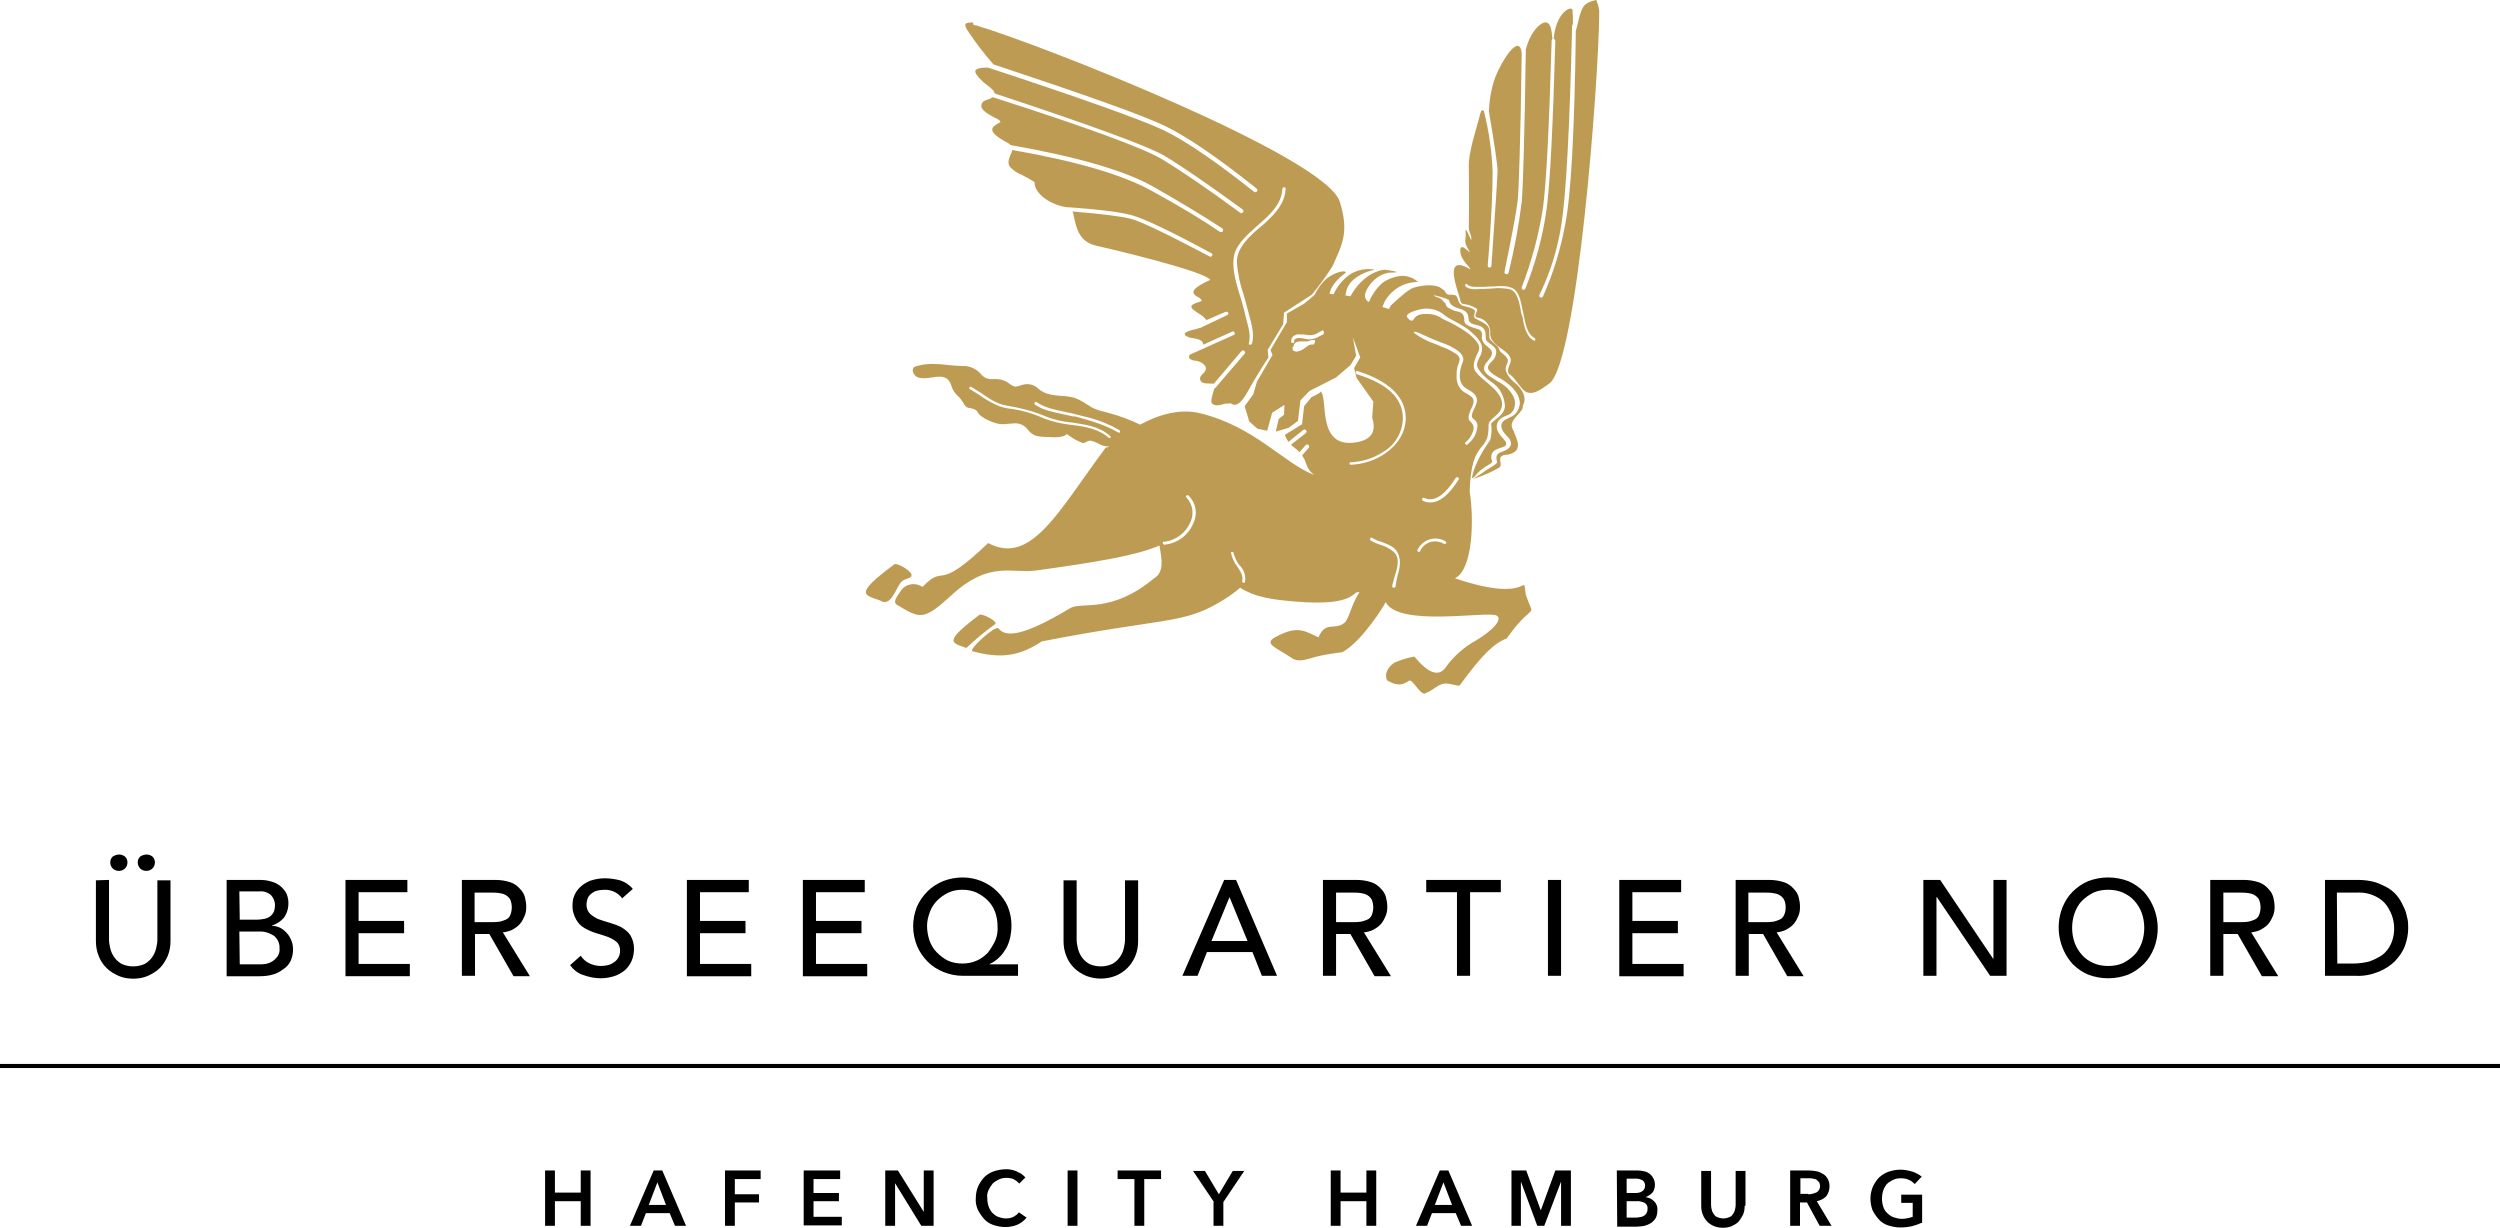
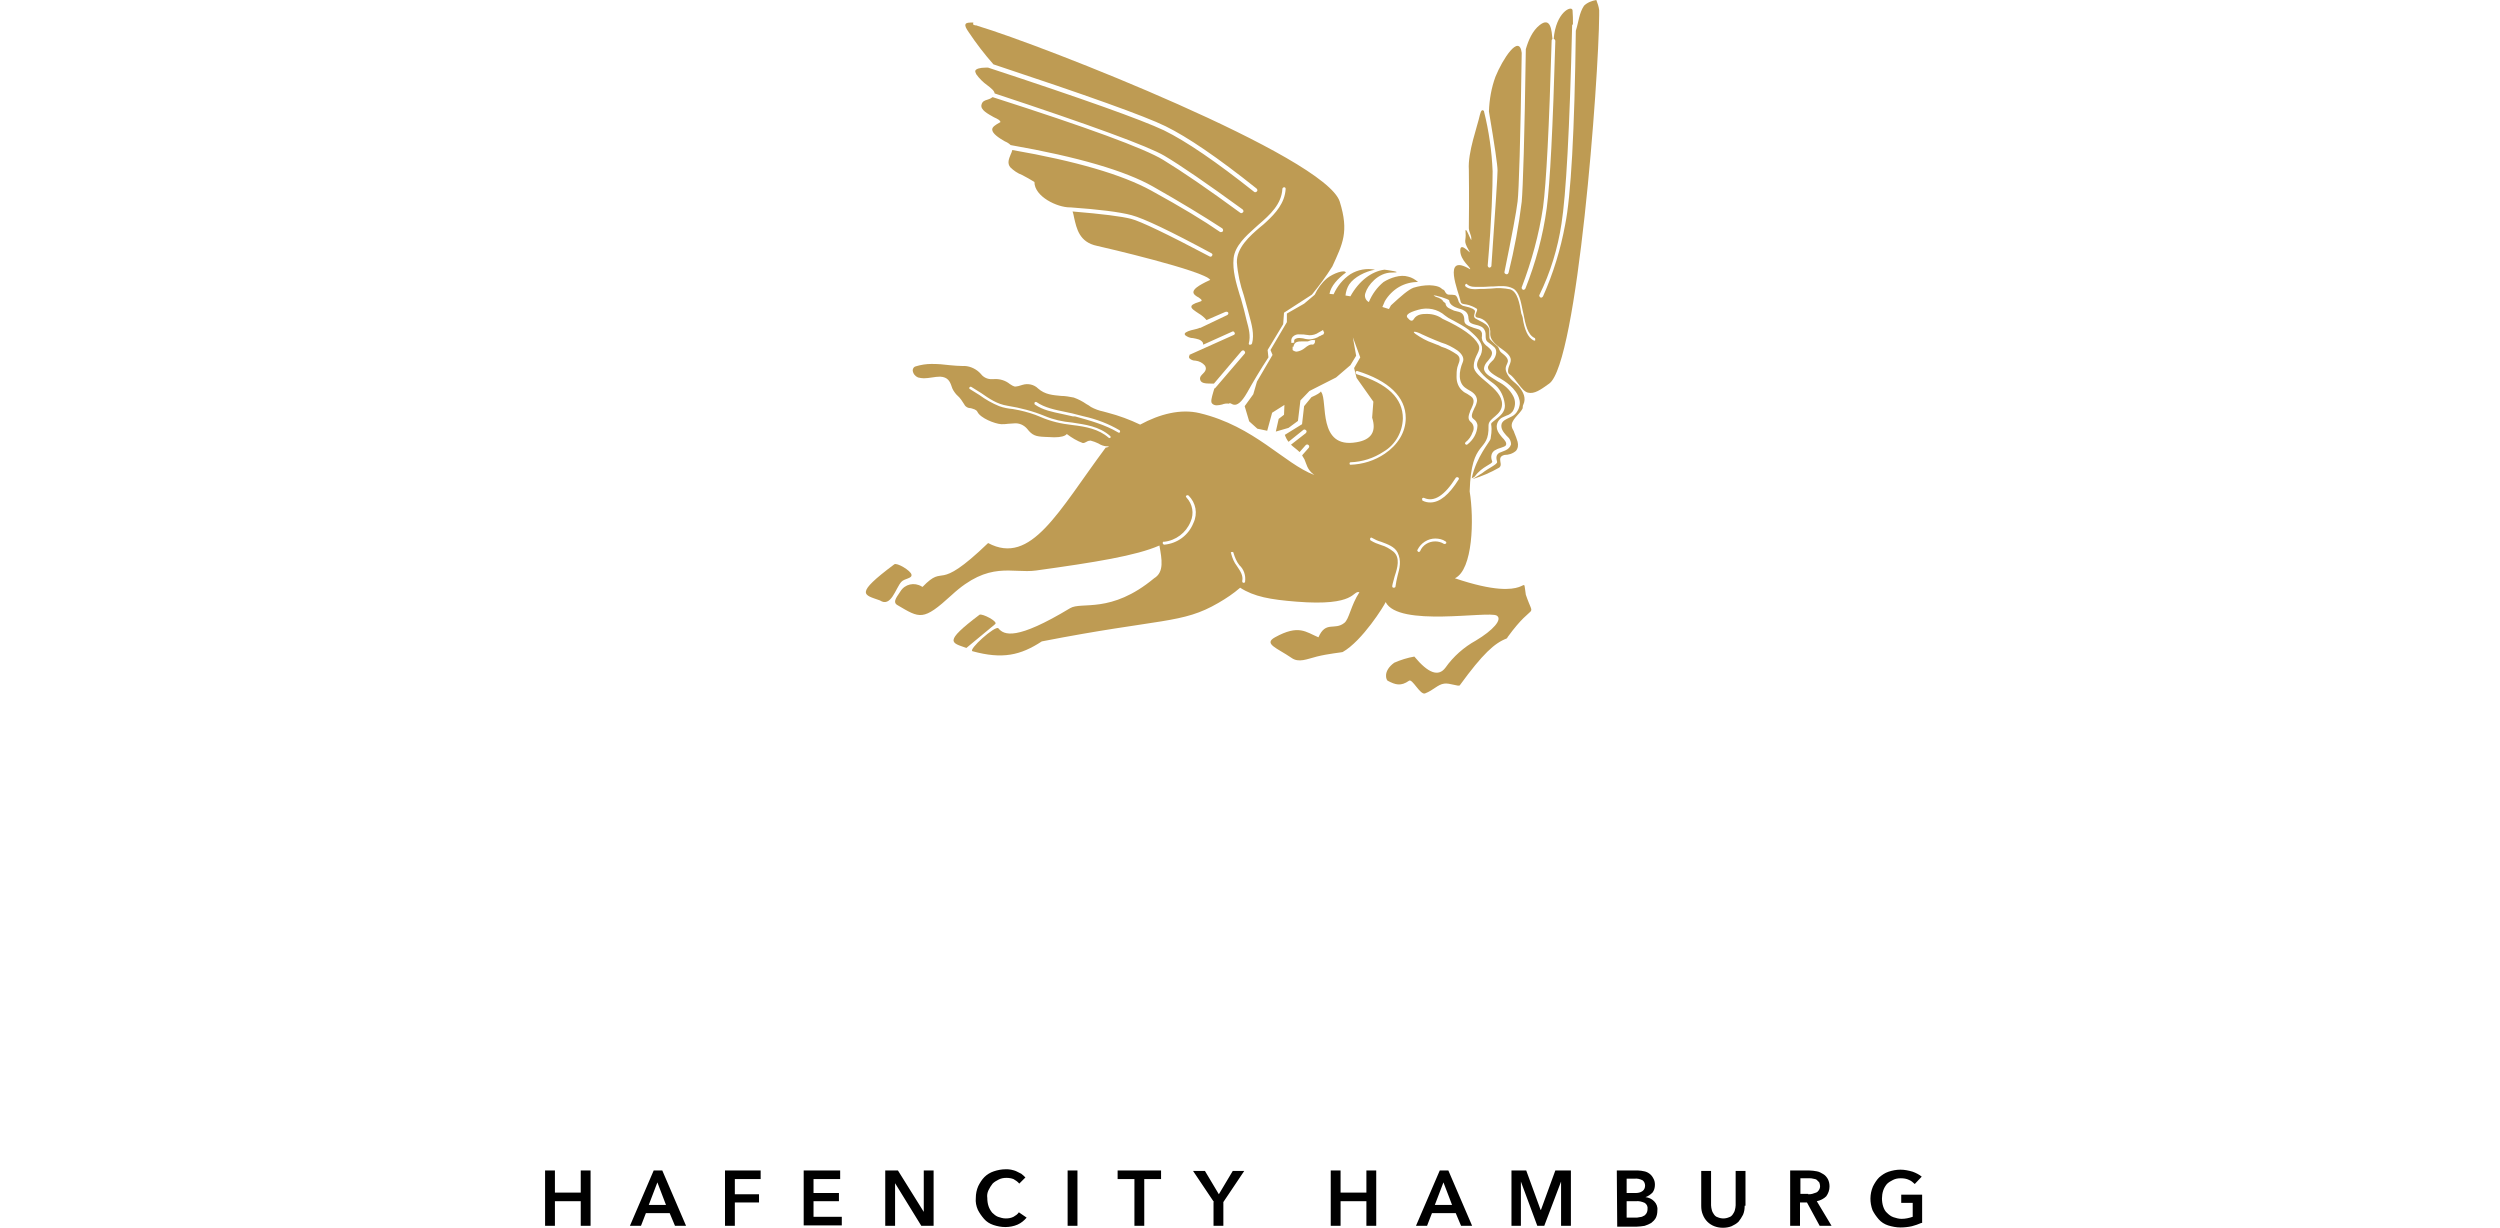
<svg xmlns="http://www.w3.org/2000/svg" version="1.1" id="Ebene_1" x="0px" y="0px" viewBox="0 0 610 299.6" style="enable-background:new 0 0 610 299.6;" xml:space="preserve">
  <style type="text/css">
	.st0{fill:#BE9B53;}
</style>
  <g id="Ebene_2_1_">
    <g id="Ebene_1-2">
      <g id="Logo_White-Outline">
        <path id="Hafencity.Hamburg" d="M133,285.6h2.4v5.4h6.3v-5.4h2.4v13.5h-2.4v-6h-6.3v6H133V285.6z M159.5,285.6h2.1l5.8,13.5h-2.7     l-1.3-3.1h-5.8l-1.2,3.1h-2.7L159.5,285.6z M162.5,294l-2.1-5.5l-2.1,5.5H162.5z M176.9,285.6h8.7v2.1h-6.3v3.7h5.9v2h-5.9v5.7     h-2.4V285.6z M196.1,285.6h8.9v2.1h-6.5v3.4h6.2v2h-6.2v3.8h6.9v2.1h-9.3V285.6L196.1,285.6z M215.9,285.6h3.2l6.3,10.1l0,0     v-10.1h2.4v13.5h-3l-6.4-10.4l0,0v10.4H216v-13.5H215.9z M248.7,288.8c-0.4-0.5-0.9-0.8-1.4-1.1c-0.5-0.2-1.1-0.3-1.7-0.3     c-0.7,0-1.3,0.1-1.9,0.4c-0.6,0.3-1.1,0.6-1.5,1c-0.4,0.5-0.7,1-1,1.6c-0.3,0.6-0.4,1.3-0.3,1.9c0,0.7,0.1,1.4,0.3,2     c0.2,0.6,0.5,1.1,0.9,1.6c0.4,0.4,0.9,0.8,1.4,1c0.6,0.2,1.2,0.4,1.9,0.4c0.7,0,1.3-0.1,1.9-0.4c0.5-0.3,1-0.6,1.3-1.1l1.9,1.3     c-0.6,0.7-1.3,1.3-2.2,1.7c-0.9,0.4-2,0.6-3,0.6c-1,0-2-0.2-2.9-0.5c-0.9-0.3-1.7-0.8-2.3-1.5c-0.6-0.7-1.1-1.4-1.5-2.2     c-0.4-0.9-0.6-1.9-0.5-2.9c0-1,0.2-2,0.6-2.9c0.4-0.8,0.9-1.6,1.5-2.2c0.6-0.6,1.4-1.1,2.3-1.4c0.9-0.3,1.9-0.5,2.9-0.5     c0.4,0,0.9,0,1.3,0.1c0.4,0.1,0.9,0.2,1.3,0.4l1.2,0.6c0.4,0.3,0.7,0.6,1,0.9L248.7,288.8z M260.5,285.6h2.4v13.5h-2.4V285.6z      M276.8,287.7h-4.1v-2.1h10.6v2.1h-4.1v11.4h-2.4V287.7z M296.2,293.3l-5.1-7.6h2.9l3.4,5.7l3.4-5.7h2.8l-5.1,7.6v5.8h-2.4v-5.8     H296.2z M324.7,285.6h2.4v5.4h6.3v-5.4h2.4v13.5h-2.4v-6h-6.3v6h-2.4V285.6z M351.3,285.6h2.1l5.8,13.5h-2.7l-1.3-3.1h-5.8     l-1.2,3.1h-2.7L351.3,285.6z M354.3,294l-2.1-5.5l-2.1,5.5H354.3z M368.7,285.6h3.7l3.5,9.6h0.1l3.5-9.6h3.8v13.5h-2.4v-10.8l0,0     l-4.1,10.8h-1.7l-4-10.8l0,0v10.8h-2.3v-13.5H368.7z M394.5,285.6h5.2c0.5,0,1,0.1,1.5,0.2c0.5,0.1,0.9,0.3,1.3,0.6     c0.4,0.3,0.7,0.7,0.9,1.1c0.3,0.5,0.4,1,0.4,1.6c0,0.7-0.2,1.4-0.6,1.9c-0.5,0.5-1.1,0.9-1.7,1.1l0,0c0.8,0.1,1.5,0.4,2.1,1     c0.6,0.6,0.9,1.4,0.8,2.2c0,0.7-0.1,1.3-0.4,1.9c-0.3,0.5-0.7,0.9-1.1,1.2c-0.5,0.3-1,0.5-1.6,0.7c-0.6,0.1-1.3,0.2-1.9,0.2h-4.8     L394.5,285.6L394.5,285.6z M396.9,291.1h2.1c0.6,0,1.3-0.1,1.8-0.5c0.4-0.3,0.6-0.8,0.6-1.3c0-0.5-0.2-1-0.6-1.3     c-0.6-0.3-1.3-0.5-2-0.4h-1.9L396.9,291.1z M396.9,297.1h2.1c0.3,0,0.7,0,1-0.1c0.3,0,0.7-0.1,1-0.3c0.3-0.1,0.5-0.3,0.7-0.6     c0.2-0.3,0.3-0.7,0.3-1.1c0.1-0.6-0.2-1.2-0.7-1.5c-0.7-0.3-1.4-0.5-2.2-0.4h-2.2V297.1z M425.7,294.2c0,0.8-0.1,1.5-0.4,2.2     c-0.3,0.6-0.7,1.2-1.1,1.7c-0.5,0.5-1.1,0.8-1.7,1.1c-1.3,0.5-2.9,0.5-4.2,0c-1.3-0.5-2.3-1.5-2.8-2.8c-0.3-0.7-0.4-1.4-0.4-2.2     v-8.5h2.4v8.4c0,0.4,0.1,0.8,0.2,1.2c0.1,0.4,0.3,0.7,0.5,1c0.2,0.3,0.5,0.6,0.9,0.7c0.9,0.4,1.9,0.4,2.8,0     c0.4-0.1,0.7-0.4,0.9-0.7c0.2-0.3,0.4-0.6,0.5-1c0.1-0.4,0.2-0.8,0.2-1.2v-8.4h2.4v8.5L425.7,294.2z M436.8,285.6h4.7     c0.6,0,1.2,0.1,1.8,0.2c0.6,0.1,1.1,0.4,1.6,0.7c0.5,0.3,0.8,0.7,1.1,1.2c0.3,0.6,0.4,1.2,0.4,1.8c0,0.9-0.3,1.7-0.8,2.4     c-0.6,0.6-1.4,1-2.3,1.2l3.6,6H444l-3.1-5.7h-1.7v5.7h-2.4L436.8,285.6L436.8,285.6z M441.2,291.4c0.3,0,0.7,0,1-0.1     c0.3-0.1,0.6-0.2,0.9-0.3c0.3-0.1,0.5-0.3,0.7-0.6c0.2-0.3,0.3-0.6,0.3-1c0-0.3-0.1-0.6-0.2-0.9l-0.6-0.6     c-0.2-0.2-0.5-0.2-0.9-0.3c-0.3-0.1-0.6-0.1-0.9-0.1h-2.2v3.8h1.9L441.2,291.4z M468.8,298.4c-0.7,0.3-1.5,0.6-2.3,0.8     c-0.9,0.2-1.9,0.3-2.8,0.3c-1,0-2-0.2-3-0.5c-0.9-0.3-1.7-0.8-2.3-1.5c-0.6-0.7-1.1-1.4-1.5-2.2c-0.7-1.9-0.7-3.9,0.1-5.8     c0.4-0.8,0.9-1.6,1.5-2.2c0.7-0.6,1.4-1.1,2.3-1.4c0.9-0.3,1.9-0.5,2.9-0.5c1,0,2,0.2,3,0.5c0.8,0.3,1.6,0.7,2.2,1.2l-1.7,1.8     c-0.4-0.4-0.9-0.8-1.4-1c-0.6-0.3-1.3-0.4-2-0.4c-0.7,0-1.3,0.1-1.9,0.4c-0.6,0.3-1.1,0.6-1.5,1c-0.4,0.5-0.7,1-0.9,1.6     c-0.2,0.6-0.3,1.3-0.3,1.9c0,0.7,0.1,1.4,0.3,2c0.2,0.6,0.5,1.2,1,1.6c0.4,0.4,0.9,0.8,1.5,1c0.6,0.2,1.3,0.4,2,0.4     c0.9,0,1.8-0.2,2.7-0.5v-3.4h-2.8v-2h5.1v6.9L468.8,298.4z" />
-         <path id="Überseequartier-Nord" d="M26.6,214.7v14.4c0,0.8,0.1,1.5,0.3,2.3c0.2,0.8,0.5,1.5,1,2.2c0.5,0.7,1.1,1.2,1.8,1.6     c0.9,0.4,1.8,0.6,2.8,0.6c1,0,1.9-0.2,2.8-0.6c0.7-0.4,1.3-0.9,1.8-1.6c0.5-0.7,0.8-1.4,1-2.2c0.2-0.8,0.3-1.5,0.3-2.3v-14.3h3.2     v14.8c0,1.3-0.2,2.5-0.7,3.7c-0.5,1.1-1.1,2.1-1.9,2.9c-0.8,0.8-1.8,1.4-2.9,1.9c-1.1,0.5-2.4,0.7-3.6,0.7     c-1.2,0-2.5-0.2-3.6-0.7c-1.1-0.5-2.1-1.1-2.9-1.9c-0.8-0.8-1.5-1.8-1.9-2.9c-0.5-1.2-0.7-2.4-0.7-3.7v-14.8L26.6,214.7     L26.6,214.7z M29.1,208.5c0.5,0,1,0.2,1.4,0.5c0.4,0.4,0.6,0.9,0.6,1.4c0,1.2-0.9,2.1-2.1,2.1s-2.1-0.9-2.1-2.1c0,0,0,0,0,0     c0-0.5,0.2-1,0.6-1.4C28,208.7,28.5,208.5,29.1,208.5L29.1,208.5z M35.8,208.5c0.5,0,1,0.2,1.4,0.5c0.4,0.4,0.6,0.9,0.6,1.4     c0,1.2-0.9,2.1-2.1,2.1c-1.2,0-2.1-0.9-2.1-2.1c0-0.5,0.2-1,0.6-1.4C34.7,208.7,35.2,208.5,35.8,208.5L35.8,208.5z M55.3,214.7     h8.1c0.9,0,1.9,0.1,2.8,0.4c0.8,0.2,1.6,0.6,2.2,1.1c0.6,0.5,1.1,1.1,1.5,1.8c0.8,1.9,0.6,4.2-0.6,5.9c-0.8,0.9-1.8,1.6-2.9,1.9     v0.1c0.7,0,1.4,0.2,2,0.5c0.6,0.3,1.2,0.8,1.6,1.3c0.5,0.5,0.8,1.1,1.1,1.8c0.3,0.7,0.4,1.4,0.4,2.2c0,1-0.2,1.9-0.6,2.8     c-0.4,0.8-1,1.5-1.8,2c-0.8,0.6-1.7,1.1-2.6,1.3c-1,0.3-2.1,0.4-3.2,0.4h-8V214.7z M58.5,224.4h4.3c0.6,0,1.1-0.1,1.7-0.2     c0.5-0.1,1-0.3,1.4-0.6c0.4-0.3,0.7-0.7,0.9-1.1c0.2-0.5,0.3-1.1,0.3-1.6c0-0.9-0.3-1.7-0.9-2.4c-0.7-0.7-1.8-1.1-2.8-1h-5     L58.5,224.4L58.5,224.4z M58.5,235.3h4.7c0.5,0,1.1,0,1.6-0.1c0.6-0.1,1.1-0.3,1.6-0.6c0.5-0.3,0.9-0.7,1.3-1.2     c0.4-0.6,0.6-1.3,0.5-2c0.1-1.2-0.5-2.4-1.4-3.1c-1.1-0.7-2.4-1.1-3.7-1h-4.7L58.5,235.3L58.5,235.3z M84.3,214.7h15.1v3H87.5v7     h11.1v3H87.5v7.5H100v3H84.3V214.7z M112.7,214.7h8.2c1.3,0,2.5,0.2,3.7,0.6c0.9,0.3,1.7,0.9,2.3,1.6c0.6,0.6,1,1.3,1.2,2.1     c0.2,0.8,0.3,1.5,0.3,2.3c0,0.8-0.1,1.5-0.4,2.2c-0.3,0.7-0.6,1.3-1.1,1.9c-0.5,0.6-1.1,1-1.8,1.4c-0.7,0.4-1.6,0.6-2.4,0.7     l6.6,10.7h-4l-5.9-10.3h-3.5v10.2h-3.2L112.7,214.7L112.7,214.7z M115.8,225h4.2c0.6,0,1.2,0,1.8-0.1c0.6-0.1,1.1-0.3,1.6-0.5     c0.5-0.2,0.9-0.6,1.1-1.1c0.5-1.2,0.5-2.6,0-3.8c-0.3-0.5-0.6-0.8-1.1-1.1c-0.5-0.3-1-0.4-1.6-0.5c-0.6-0.1-1.2-0.1-1.8-0.1h-4.2     V225z M141.7,233.2c0.5,0.8,1.3,1.5,2.2,1.9c0.9,0.4,1.8,0.6,2.8,0.6c0.5,0,1.1-0.1,1.6-0.2c0.5-0.1,1.1-0.4,1.5-0.7     c0.5-0.3,0.8-0.7,1.1-1.2c0.3-0.5,0.4-1.1,0.4-1.7c0-0.8-0.3-1.6-0.9-2.1c-0.6-0.5-1.3-0.9-2.1-1.2c-0.8-0.3-1.8-0.6-2.8-0.9     c-1-0.3-1.9-0.7-2.8-1.2c-0.9-0.5-1.6-1.2-2.1-2.1c-0.6-1.1-1-2.3-0.9-3.6c0-0.8,0.1-1.5,0.4-2.2c0.3-0.8,0.8-1.5,1.4-2.1     c0.7-0.7,1.6-1.2,2.5-1.6c1.2-0.4,2.4-0.6,3.6-0.6c1.2,0,2.5,0.2,3.7,0.5c1.2,0.4,2.3,1.1,3.1,2.1l-2.6,2.3     c-0.4-0.6-1-1.1-1.7-1.5c-0.8-0.4-1.6-0.6-2.5-0.6c-0.7,0-1.5,0.1-2.2,0.3c-0.5,0.2-1,0.5-1.4,0.9c-0.3,0.3-0.6,0.7-0.7,1.2     c-0.1,0.4-0.2,0.8-0.2,1.2c0,0.9,0.3,1.7,0.9,2.3c0.6,0.5,1.3,1,2.1,1.3c0.8,0.3,1.8,0.6,2.8,0.9c1,0.3,1.9,0.6,2.8,1.1     c0.8,0.5,1.6,1.1,2.1,1.9c0.6,1,0.9,2.1,0.9,3.3c0,1-0.2,2.1-0.6,3c-0.4,0.9-1,1.7-1.7,2.3c-0.8,0.6-1.6,1.1-2.6,1.4     c-1,0.3-2.1,0.5-3.2,0.5c-1.5,0-2.9-0.3-4.3-0.8c-1.3-0.4-2.4-1.3-3.2-2.4L141.7,233.2z M167.6,214.7h15.1v3h-11.9v7h11.1v3     h-11.1v7.5h12.5v3h-15.7L167.6,214.7L167.6,214.7z M195.9,214.7H211v3h-11.9v7h11.1v3h-11.1v7.5h12.5v3h-15.7V214.7z      M248.4,238.1H235c-1.6,0-3.2-0.3-4.7-0.9c-1.5-0.6-2.8-1.4-3.9-2.5c-1.1-1.1-2-2.4-2.6-3.8c-1.3-3.1-1.3-6.5-0.1-9.6     c0.6-1.4,1.5-2.7,2.6-3.8c1.1-1.1,2.4-1.9,3.8-2.5c1.5-0.6,3.2-0.9,4.8-0.9c1.6,0,3.1,0.3,4.6,0.9c1.4,0.6,2.7,1.4,3.8,2.5     c1.1,1.1,2,2.3,2.6,3.7c0.6,1.5,0.9,3,0.9,4.6c0,1-0.1,1.9-0.3,2.9c-0.2,0.9-0.5,1.8-1,2.7c-0.5,0.8-1,1.6-1.7,2.2     c-0.7,0.7-1.4,1.2-2.3,1.6v0.1h6.9L248.4,238.1L248.4,238.1z M234.8,235.1c1.2,0,2.4-0.2,3.5-0.7c1-0.4,1.9-1.1,2.7-1.9     c0.7-0.9,1.3-1.9,1.8-2.9c0.5-1.1,0.7-2.4,0.6-3.6c0-1.2-0.2-2.4-0.6-3.5c-0.4-1.1-1-2-1.8-2.8c-0.8-0.8-1.7-1.4-2.7-1.9     c-1.1-0.5-2.3-0.7-3.5-0.7c-1.2,0-2.3,0.2-3.4,0.7c-1,0.5-1.9,1.1-2.7,1.9c-0.8,0.8-1.4,1.7-1.8,2.8c-0.4,1.1-0.7,2.2-0.7,3.4     c0,1.2,0.2,2.4,0.6,3.6c0.4,1.1,1,2.1,1.8,2.9c0.8,0.8,1.7,1.5,2.7,2C232.4,234.9,233.6,235.1,234.8,235.1L234.8,235.1z      M262.7,214.7v14.4c0,0.8,0.1,1.5,0.3,2.3c0.2,0.8,0.5,1.5,1,2.2c0.5,0.7,1.1,1.2,1.8,1.6c0.9,0.4,1.8,0.6,2.8,0.6     c1,0,1.9-0.2,2.8-0.6c0.7-0.4,1.3-0.9,1.8-1.6c0.5-0.7,0.8-1.4,1-2.2c0.2-0.8,0.3-1.5,0.3-2.3v-14.3h3.2v14.8     c0,1.3-0.2,2.5-0.7,3.7c-0.9,2.2-2.6,3.9-4.8,4.8c-2.3,0.9-4.9,0.9-7.2,0c-1.1-0.5-2.1-1.1-2.9-1.9c-0.8-0.8-1.5-1.8-1.9-2.9     c-0.5-1.2-0.7-2.4-0.7-3.7v-14.8h3.2L262.7,214.7z M298.7,214.7h2.9l10,23.4h-3.7l-2.3-5.8h-11.1l-2.3,5.8h-3.7L298.7,214.7z      M304.4,229.6l-4.4-10.7l0,0l-4.4,10.7H304.4z M322.8,214.7h8.2c1.3,0,2.5,0.2,3.7,0.6c0.9,0.3,1.7,0.9,2.3,1.6     c0.6,0.6,1,1.3,1.2,2.1c0.2,0.8,0.3,1.5,0.3,2.3c0,0.8-0.1,1.5-0.4,2.2c-0.3,0.7-0.6,1.3-1.1,1.9c-0.5,0.6-1.1,1-1.8,1.4     c-0.7,0.4-1.6,0.6-2.4,0.7l6.6,10.7h-4l-5.9-10.3H326v10.2h-3.2V214.7z M326,225h4.2c0.6,0,1.2,0,1.8-0.1     c0.6-0.1,1.1-0.3,1.6-0.5c0.5-0.2,0.9-0.6,1.1-1.1c0.5-1.2,0.5-2.6,0-3.8c-0.3-0.5-0.6-0.8-1.1-1.1c-0.5-0.3-1-0.4-1.6-0.5     c-0.6-0.1-1.2-0.1-1.8-0.1H326V225z M355.5,217.7H348v-3h18.2v3h-7.5v20.4h-3.2V217.7z M377.7,214.7h3.2v23.4h-3.2V214.7z      M395.1,214.7h15.1v3h-11.9v7h11.1v3h-11.1v7.5h12.5v3h-15.7V214.7z M423.5,214.7h8.2c1.3,0,2.5,0.2,3.7,0.6     c0.9,0.3,1.7,0.9,2.3,1.6c0.6,0.6,1,1.3,1.2,2.1c0.2,0.8,0.3,1.5,0.3,2.3c0,0.8-0.1,1.5-0.4,2.2c-0.3,0.7-0.6,1.3-1.1,1.9     c-0.5,0.6-1.1,1-1.8,1.4c-0.7,0.4-1.6,0.6-2.4,0.7l6.6,10.7h-4l-5.9-10.3h-3.5v10.2h-3.2L423.5,214.7L423.5,214.7z M426.6,225     h4.2c0.6,0,1.2,0,1.8-0.1c0.6-0.1,1.1-0.3,1.6-0.5c0.5-0.2,0.9-0.6,1.1-1.1c0.3-0.6,0.4-1.2,0.4-1.9c0-0.7-0.1-1.3-0.4-1.9     c-0.3-0.5-0.6-0.8-1.1-1.1c-0.5-0.3-1-0.4-1.6-0.5c-0.6-0.1-1.2-0.1-1.8-0.1h-4.2V225z M469.2,214.7h4.2l12.9,19.2h0.1v-19.2h3.2     v23.4h-4l-13-19.2h-0.1v19.2h-3.2v-23.4H469.2z M514.4,238.7c-1.7,0-3.3-0.3-4.9-0.9c-1.4-0.6-2.7-1.5-3.8-2.6     c-3.3-3.7-4.3-9-2.5-13.7c0.6-1.5,1.4-2.8,2.5-3.9c1.1-1.1,2.4-2,3.8-2.6c3.2-1.2,6.6-1.2,9.8,0c1.4,0.6,2.7,1.5,3.8,2.6     c3.3,3.7,4.3,9,2.5,13.7c-0.6,1.5-1.4,2.8-2.5,3.9c-1.1,1.1-2.4,2-3.8,2.6C517.7,238.4,516.1,238.7,514.4,238.7L514.4,238.7z      M514.4,235.7c1.2,0,2.5-0.2,3.6-0.7c1-0.5,2-1.2,2.8-2c0.8-0.8,1.4-1.9,1.8-3c0.8-2.3,0.8-4.9,0-7.2c-0.4-1.1-1-2.1-1.8-3     c-0.8-0.9-1.7-1.5-2.8-2c-1.1-0.5-2.4-0.7-3.6-0.7c-1.2,0-2.5,0.2-3.6,0.7c-1,0.5-2,1.2-2.8,2c-0.8,0.8-1.4,1.9-1.8,3     c-0.8,2.3-0.8,4.9,0,7.2c0.4,1.1,1,2.1,1.8,3c0.8,0.9,1.7,1.5,2.8,2C511.9,235.5,513.2,235.7,514.4,235.7L514.4,235.7z      M539.3,214.7h8.2c1.3,0,2.5,0.2,3.7,0.6c0.9,0.3,1.7,0.9,2.3,1.6c0.6,0.6,1,1.3,1.2,2.1c0.2,0.8,0.3,1.5,0.3,2.3     c0,0.8-0.1,1.5-0.4,2.2c-0.3,0.7-0.6,1.3-1.1,1.9c-0.5,0.6-1.1,1-1.8,1.4c-0.7,0.4-1.6,0.6-2.4,0.7l6.6,10.7h-4l-5.9-10.3h-3.5     v10.2h-3.2L539.3,214.7L539.3,214.7z M542.5,225h4.2c0.6,0,1.2,0,1.8-0.1c0.6-0.1,1.1-0.3,1.6-0.5c0.5-0.2,0.9-0.6,1.1-1.1     c0.5-1.2,0.5-2.6,0-3.8c-0.3-0.5-0.6-0.8-1.1-1.1c-0.5-0.3-1-0.4-1.6-0.5c-0.6-0.1-1.2-0.1-1.8-0.1h-4.2V225z M567.2,214.7h8.2     c1.5,0,2.9,0.2,4.3,0.6c1.1,0.4,2.2,0.9,3.2,1.5c0.9,0.6,1.7,1.3,2.3,2.2c0.6,0.8,1,1.6,1.4,2.5c0.4,0.8,0.6,1.7,0.8,2.6     c0.2,0.8,0.2,1.6,0.2,2.4c0,1.5-0.3,2.9-0.8,4.3c-0.5,1.4-1.4,2.6-2.4,3.7c-1.1,1.1-2.5,2-4,2.6c-1.7,0.7-3.6,1.1-5.5,1h-7.6     v-23.4L567.2,214.7z M570.3,235.1h4c1.3,0,2.6-0.2,3.8-0.5c1.1-0.4,2.2-0.9,3.2-1.6c0.9-0.7,1.6-1.6,2.1-2.7c0.9-2,1-4.3,0.4-6.4     c-0.3-1-0.8-2-1.4-2.9c-0.7-1-1.7-1.8-2.8-2.3c-1.4-0.7-3-1-4.6-0.9h-4.8L570.3,235.1L570.3,235.1z" />
-         <rect id="Line" y="259.6" width="610" height="1" />
        <g id="Pegasus-Neu">
          <path id="Combined-Shape" class="st0" d="M270.6,108.9h-0.5c-0.7,0-1.5-0.3-2.1-0.7c-0.6-0.3-1.2-0.5-1.9-0.7      c-0.3,0-0.7,0.1-1,0.3c-0.3,0.2-0.6,0.3-0.9,0.3c-1.4-0.5-2.7-1.3-3.9-2.2c-0.4,0.5-1.4,0.8-3.1,0.8c-0.7,0-1.4-0.1-2.3-0.1      c-2.1-0.1-3-0.3-4.3-2c-0.8-0.9-1.9-1.4-3.1-1.3c-0.5,0-1,0.1-1.5,0.1c-0.6,0.1-1.1,0.1-1.7,0.1c-1.6-0.1-5.1-1.5-5.8-3      c-0.3-0.6-1-0.7-1.6-0.9c-0.7,0-1.3-0.3-1.6-0.9c-0.5-0.8-1-1.6-1.7-2.2l-0.3-0.3c-0.5-0.6-0.9-1.2-1.1-1.9      c-0.4-1.2-0.9-2.3-2.8-2.4c-0.7,0-1.3,0.1-2,0.2c-0.7,0.1-1.3,0.2-2,0.2c-0.5,0-0.9-0.1-1.4-0.2c-0.7-0.3-1.2-0.9-1.3-1.7      c0-0.5,0.3-0.9,0.7-1c1.3-0.4,2.6-0.6,3.9-0.6c1.5,0,2.9,0.1,4.4,0.3c1.1,0.1,2.2,0.2,3.1,0.2c1.5-0.1,3,0.5,4.1,1.5l0.3,0.3      c0.6,0.8,1.4,1.3,2.4,1.4h0.9c1.4-0.1,2.8,0.3,3.9,1.2c1.1,0.7,1.1,0.7,2.1,0.5c0.3-0.1,0.6-0.2,1-0.3c1.3-0.4,2.8-0.1,3.8,0.9      c1.7,1.5,3.6,1.6,5.6,1.8c1,0,2.1,0.2,3.1,0.4c1.1,0.4,2.1,0.9,3.1,1.6c0.4,0.2,0.7,0.4,1.1,0.7c0.9,0.5,2,0.9,3,1.1l1.1,0.3      c2.7,0.7,5.4,1.7,7.9,2.9c4.8-2.6,9.9-3.9,14.5-2.8c13.4,3.2,20.6,12.3,28,15.1c-1.8-1.3-1.9-2.7-2.4-3.8      c-0.2-0.3-0.4-0.7-0.6-1c0.1,0,0.1,0,0.1-0.1c0,0,0,0,0,0l1.5-1.7c0.2-0.2,0.2-0.5,0-0.7s-0.5-0.2-0.7,0l0,0l-1.5,1.7l0,0      c-0.7-0.7-1.5-1.2-2.1-1.8l3.6-2.8c0.2-0.2,0.3-0.5,0.1-0.7s-0.5-0.3-0.7-0.1l0,0l-3.6,2.9l0,0c-0.4-0.5-0.7-1.1-0.9-1.7      l4.2-2.6l0.5-4.4l1.8-2.2c3-1.3,2.1-1.7,2.4-1.2c1.6,2.1-1,13.9,8.6,12.2c3.6-0.6,4.9-2.6,3.8-6l0.3-3.9l-4.1-5.8l-0.6-2.4      l1.5-2.6l-1.8-4.9l0.8,4.5l-1.4,2.3l-3.5,3l-6.5,3.3l-2.2,2.3l-0.6,5l-2.3,1.7l-3.1,0.9l0.7-3.1l1.3-1l0.1-2.4l-3,1.9l-1.2,4.4      l-2.4-0.5l-2-1.8l-1.1-3.7l2.1-2.9l0.9-3.1l3.8-6.5l-0.5-1.2l4-6.8v-2.1l4.2-2.4l1.9-1.6l0.7-0.6c0.7-1.5,1.7-2.9,3-4      c1.5-1.2,4.3-2.2,4.6-1.4c-1.9,1.4-3.7,3.3-4,5.2l1,0.1c0.9-2,2.3-3.7,4.1-4.9c1.8-1.1,3.9-1.5,6-1.1c-2.3,0.4-5.1,1.8-6.3,3.6      c-0.5,0.8-0.8,1.7-0.9,2.7l1.2,0.2c2.1-3.8,5.2-6.1,8.3-6.5c0.2,0,5.2,0.7,1.8,0.7s-5.9,3.2-6.4,4.9c-0.4,0.9,0,1.9,0.8,2.3      c0.8-1.9,2-3.6,3.6-4.9c1.6-1,4.1-1.9,6-1.3c0.9,0.2,1.7,0.7,2.4,1.3c-1.6,0-3.2,0.4-4.6,1.2c-1.4,0.8-2.7,2.1-3.5,3.5l-0.6,1.4      l1.6,0.5l0.5-0.9c2.5-2.3,4.2-3.8,5.5-4.3c1.3-0.4,2.6-0.6,3.9-0.6c2.7,0.1,2.9,0.9,3.2,1c0.3,0.1,0.5,0.3,0.6,0.6      c0.2,0.3,0.4,0.7,1,0.7c0.5,0,0.9,0,1.4,0.1c0.5,0.2,0.6,0.7,0.8,1.2c0.1,0.6,0.5,1.1,1.1,1.4c0.3,0.1,0.5,0.1,0.8,0.2      c0.4,0.1,0.9,0.2,1.3,0.4c0.3,0.1,0.5,0.2,0.7,0.4c0.3,0.2,0.2,0.5,0.1,0.9s-0.3,0.8,0.2,1.2c0.4,0.2,0.7,0.4,1.1,0.6      c1,0.5,2,1,2.3,2.1v0.8c0,1.4,0,1.3,0.2,1.6s1.9,1.8,1.9,1.8c0.3,0.4,0.3,1,0.8,1.4c1,0.8,2,1.6,1.5,2.6s-0.6,1.6,0,2.7      c0.4,0.7,0.9,1.3,1.5,1.8c0.4,0.3,0.8,0.7,1.2,1.1c1.3,1.5,1.9,3,1.2,4.5c-0.2,0.3-0.1,0.7-0.2,1c-0.7,1.4-3,2.8-2.6,4.5      c0.1,0.5,0.5,0.9,0.6,1.4c0.3,0.7,0.6,1.5,0.8,2.2c0.2,0.8,0.1,1.6-0.4,2.2c-0.8,0.7-1.8,1-2.8,1c-1.2,0.3-1.1,1-1,1.7      c0.1,0.5,0.2,1-0.3,1.4c-2.1,1.2-4.2,2.1-6.5,2.8c0.1-0.1,2-1.2,2.4-1.5c1.5-1.2,3.7-2.1,3.6-2.7c-0.2-0.8-0.4-1.6,0.5-2.2      c0.2-0.1,1.3-0.5,1.5-0.6c0.7-0.3,1.2-0.8,1.4-1.5c0-0.7-0.3-1.4-0.9-1.9l-0.3-0.3c-0.7-0.8-1.4-1.7-1.1-2.8      c0.3-0.8,1.1-1.1,1.9-1.5l0.6-0.3c0.6-0.3,1.1-0.8,1.4-1.4c0.5-0.8,0.7-1.9,0.4-2.8c-0.6-2.6-3.8-4.6-4.7-5.1      c-0.1-0.1-0.2-0.1-0.4-0.2c-1-0.6-2.8-1.6-2.5-2.7c0.2-0.4,0.4-0.8,0.8-1.1c0.1-0.2,0.3-0.3,0.4-0.4c0.6-0.7,1.2-2.2,0.4-3.1      c-0.4-0.4-0.8-0.7-1.2-1c-0.1-0.1-0.3-0.2-0.4-0.3c-0.6-0.4-0.6-1-0.6-1.7c0-0.3,0-0.6-0.1-0.9c-0.2-0.6-0.6-1.1-1.2-1.3      c-0.4-0.2-0.9-0.3-1.3-0.4c-0.2-0.1-0.5-0.1-0.6-0.2c-0.9-0.3-0.9-0.8-1-1.4c0-0.6-0.2-1.1-0.6-1.5c-0.5-0.4-1.1-0.7-1.7-0.8      c-0.3-0.1-0.5-0.2-0.8-0.3c-0.5-0.2-1.5-0.7-1.6-1.7c0-0.3-3.6-1.4-3.8-1.2c0.2,0.1,0.3,0.2,0.5,0.3c1,0.3,1.7,0.7,1.8,1.1      c0.2,0.2,0.4,0.3,0.6,0.5c0.1,1.1,1.1,1.3,2.1,1.8c0.4,0.1,0.8,0.2,1.2,0.3c1,0.3,1.3,1,1.3,2.1c0,0.9,0.8,1.2,1.5,1.5      c0.3,0.1,0.5,0.2,0.8,0.3c0.3,0.1,0.7,0.2,1,0.3c0.5,0.1,0.9,0.5,1,1V82c-0.1,0.4,0,0.7,0.1,1.1c0.3,0.6,0.7,1.1,1.3,1.5      c0.8,0.7,1.5,1.3,0.7,2.6c-0.2,0.3-0.4,0.5-0.6,0.8c-0.5,0.5-0.9,1.1-1,1.8c-0.1,1,1,1.8,2,2.4c0.5,0.3,0.9,0.6,1.4,0.9      c1.6,0.8,2.9,2,3.7,3.5c0.6,1.1,0.6,2.3,0.1,3.4c-0.3,0.7-1,1.2-1.7,1.4c-0.3,0.1-0.6,0.3-0.9,0.4c-0.9,0.4-1.5,1.3-1.5,2.3      c0,0.8,0.4,1.5,0.9,2.1c0.1,0.2,0.3,0.3,0.4,0.5c0.6,0.6,1.3,1.4,0.9,2c-0.3,0.4-1.9,0.7-2.3,1c-0.3,0.1-1.8,0.8-1,2.9      c0.2,0.6-2.5,1.2-4.2,3.6c-0.1,0.2-0.5,0.3-0.8,0.5c1.1-5.2,4.5-9,4.6-9.6c0.8-4.6-0.8-3.1,1.2-4.7c1.1-0.9,2.3-1.8,2.3-3.4      c-0.1-1.6-0.7-3.2-1.7-4.4c-0.6-0.7-1.3-1.2-2-1.7c-1.1-0.8-2.1-1.8-2.8-2.9c-0.6-1-0.2-1.8,0.3-2.8c0.5-0.8,0.7-1.7,0.6-2.6      c-0.3-1.7-2.1-3.1-3.2-4.1c-1.2-0.9-2.5-1.6-3.8-2.3l-0.4-0.2c-0.6-0.3-1.1-0.6-1.6-1c-1.8-1.6-4.3-2.1-6.6-1.4      c-2.5,0.7-3.3,1.4-2.3,2.2c0.5,0.6,1,0.6,1.3,0c0.8-1.2,2.2-1.2,3.2-1.2c1.4,0,2.7,0.4,3.8,1.2c4.8,2.2,7.7,4.3,8.7,6.2      c0.9,1.7-1.1,2.7-1.1,5.4s6.9,5.2,6.9,9.2c0,2.8-3.3,3.3-3.3,5.2c0.2,7.1-4.2,2.8-4.6,16.1c1.1,6.8,0.8,19.1-3.6,21.2      c19.5,6.6,16.3-2.2,17.3,4c2.2,6.5,2.3,1.1-4.4,10.3c-0.1,0.1-0.1,0.3-0.3,0.4c-2.9,1.1-5.8,3.7-11.4,11.4      c-0.3,0.4-2.5-0.6-3.8-0.4c-1.6,0.2-2.6,1.6-4.7,2.4c-1.2,0.4-3.1-3.7-3.9-3.1c-2,1.4-3.3,1-5.2,0c-0.3-0.1-1.3-2.3,1.6-4.4      c1.6-0.7,3.2-1.2,4.9-1.5c3.4,4.1,5.9,5,7.6,2.7c1.9-2.7,4.5-5,7.4-6.6c4.2-2.5,6.6-5.2,5.1-6.1c-2.1-1.2-24,2.9-27.1-3.3      c-0.3,0.8-5.7,9.5-10.5,12.2c-0.3,0.1-3.5,0.4-6.3,1.1c-2.4,0.6-4.4,1.6-6.2,0.3c-3.5-2.4-6.9-3.4-4-5c5.8-3.2,7.5-1.3,10.6,0      c1.8-4.1,3.9-1.6,6.3-3.5c1.2-0.9,1.6-4.3,3.7-7.5c-1.8-0.5-0.6,3.5-15.4,2.3c-6.3-0.5-10.3-1.2-13.7-3.4      c-1.6,1.4-3.4,2.6-5.3,3.7c-8.9,5.2-13.9,3.7-43.1,9.4c-5.2,3.4-9.6,4.4-16.9,2.4c-1.2-0.3,5.6-6.4,6.3-5.6      c1.4,1.7,4.4,3,17.5-4.9c2.8-1.7,9.9,1.5,20.5-7.3c2.5-1.5,1.9-4.6,1.3-8c-5.7,2.5-15.7,4.1-30.1,6.1c-5.9,0.8-11.4-2.5-20.6,6      c-7,6.4-7.7,5.7-13.3,2.4c-1.3-0.8,0.3-2.4,0.8-3.3c1.1-1.8,3.4-2.3,5.2-1.2c0.1,0,0.1,0.1,0.2,0.1c5.8-6,2.9,1.9,16-10.7      c10.5,5.6,17.1-7.7,28.7-23.3C270.1,109.2,270.4,109.1,270.6,108.9z M283.7,132.5c0,0.2,0.2,0.4,0.4,0.4l0,0      c3.2-0.3,5.9-2.3,7.1-5.3c1.1-2.3,0.6-4.9-1.2-6.7c-0.2-0.1-0.4-0.1-0.5,0c0,0,0,0.1-0.1,0.1c-0.1,0.1,0,0.3,0.1,0.4      c1.5,1.6,1.9,3.9,1,5.9c-1.1,2.7-3.6,4.6-6.5,4.9C283.9,132.1,283.7,132.2,283.7,132.5L283.7,132.5z M347,81.6      c-1.5-0.8-2.7-0.9-1.6-0.1c1.3,0.9,2.7,1.7,4.2,2.2c0.3,0.1,0.7,0.3,1,0.4c0.4,0.1,0.7,0.3,1.1,0.5c1.4,0.4,2.6,1.1,3.8,1.9      c0.9,0.7,0.7,1.5,0.3,2.5c-0.1,0.2-0.1,0.4-0.2,0.6c-0.2,0.8-0.2,1.6-0.2,2.4c0,1.3,0.5,2.6,1.5,3.4c0.3,0.3,0.7,0.5,1.1,0.7      l0.9,0.6c1.1,0.8,0.6,1.9,0.1,3l-0.3,0.6v0.1c-0.3,0.8-0.7,1.8,0.1,2.5c0.8,0.6,1,1.7,0.5,2.6c-0.3,0.9-0.9,1.8-1.7,2.4      c-0.1,0.1-0.2,0.3-0.1,0.4s0.2,0.3,0.4,0.2s0.1,0,0.2-0.1c1.4-1.1,2.3-2.7,2.4-4.5c0-0.7-0.4-1.3-1-1.7      c-0.7-0.5-0.3-1.4,0.3-2.7c0.3-0.5,0.5-1.1,0.6-1.7c0-1.5-1.2-2.2-2.3-2.8c-0.1-0.1-0.2-0.1-0.3-0.2c-2.2-1.3-1.8-4.3-0.9-6.4      c0.4-0.9,0-1.9-1.3-2.9c-1.2-0.8-2.5-1.5-3.9-1.9l-1.5-0.6C349.2,82.6,348.1,82.1,347,81.6z M331,91.3      c7.6,2.3,11.3,5.9,11.3,10.8c-0.1,3.3-1.8,6.4-4.7,8.1c-2.4,1.6-5.2,2.5-8.1,2.6c-0.1,0-0.2,0.1-0.2,0.2v0.2      c0,0.1,0.1,0.2,0.2,0.2c3-0.1,5.9-1,8.4-2.7c3.1-2.1,5.1-5.2,5.1-8.7c0-5.1-4.1-9.1-11.9-11.5l0,0c-0.1,0-0.2,0.1-0.3,0.2v0.2      C330.8,91.1,330.9,91.2,331,91.3z M345.9,134.1c-0.1,0.1-0.1,0.3,0,0.4c0.1,0.1,0.2,0.2,0.3,0.2s0.2-0.1,0.3-0.2      c0.6-1.5,2.1-2.4,3.7-2.4c0.7,0,1.5,0.2,2.1,0.6c0.2,0.1,0.5,0,0.6-0.2c0-0.2,0-0.3-0.2-0.4c-0.7-0.5-1.6-0.7-2.5-0.7      C348.4,131.4,346.7,132.5,345.9,134.1z M347.5,121.5c-0.2-0.1-0.4,0-0.5,0.1c0,0,0,0.1,0,0.2c0,0.2,0,0.3,0.2,0.4      c0.6,0.3,1.2,0.4,1.8,0.4c2.3,0,4.6-1.9,6.9-5.6c0.1-0.1,0.1-0.3,0-0.4c-0.1-0.2-0.4-0.2-0.6-0.1c0,0-0.1,0.1-0.1,0.1      C352.5,120.9,349.9,122.6,347.5,121.5z M334.3,131.5c0,0.2,0,0.3,0.2,0.4c0.8,0.5,1.6,0.8,2.5,1.1c1.1,0.3,2.1,0.9,3,1.6      c1.7,1.5,1,3.9,0.3,6c-0.2,0.9-0.5,1.7-0.6,2.4c0,0.2,0.1,0.4,0.3,0.4c0,0,0.1,0,0.1,0c0.2,0,0.4-0.1,0.4-0.3      c0.1-0.9,0.3-1.7,0.5-2.6c0.5-1.8,1-3.7,0-5.7c-0.7-1.4-2.4-2-4-2.6c-0.8-0.2-1.6-0.6-2.3-1      C334.6,131.1,334.3,131.2,334.3,131.5L334.3,131.5z M300.4,135.1c0.3,1.1,0.7,2.1,1.4,3c0.8,1.2,1.6,2.3,1.3,3.7      c0,0.2,0.1,0.4,0.3,0.4c0,0,0.1,0,0.1,0c0.1,0,0.3-0.1,0.3-0.2c0,0,0,0,0-0.1c0.2-1.5-0.3-3-1.4-4c-0.7-0.9-1.1-1.9-1.4-2.9      c0-0.4-0.5-0.4-0.7-0.2C300.4,134.9,300.4,135,300.4,135.1L300.4,135.1z M262.3,101.6c3.6,1,7.3,2,10.5,3.9      c0.1,0,0.1,0.1,0.2,0.1s0.3-0.1,0.3-0.2c0-0.1,0-0.3-0.1-0.4c-2.7-1.6-5.6-2.7-8.7-3.4l-1.2-0.3c-1.1-0.3-2.3-0.6-3.4-0.8      c-2.4-0.5-5-1-7-2.4c-0.2-0.1-0.4,0-0.5,0.2c0,0,0,0,0,0c0,0.1,0,0.3,0.1,0.4c2,1.4,4.3,1.8,6.6,2.3l2.7,0.6L262.3,101.6z       M245.8,99c-2.5-0.4-4.4-1.7-6.4-3.1l-2.4-1.5c-0.2-0.1-0.4,0-0.5,0.2c0,0,0,0,0,0c0,0.1,0,0.3,0.1,0.3l2.4,1.5      c1.5,1.1,3.1,2,4.8,2.7c1.1,0.4,2.2,0.6,3.3,0.7l1.6,0.3c1.8,0.4,3.5,0.9,5.1,1.6c2.5,1.1,5.1,1.7,7.8,2c3.4,0.4,6.5,1,8.9,3.1      c0.1,0,0.1,0.1,0.2,0.1s0.3-0.1,0.3-0.2c0-0.1,0-0.2-0.1-0.3c-2.7-2.4-6.1-2.8-9.3-3.3c-2.3-0.2-4.6-0.7-6.7-1.6      C252,100.3,248.9,99.5,245.8,99z M320.8,83.7l0.1-0.7h-0.2c-0.4-0.1-0.9,0-1.3,0.2c-0.1,0-0.2,0.1-0.3,0.1h-1.3      c-1,0-2,0-2.2,1.3h-0.2v0.8l0.1,0.1c0.3,0.2,0.6,0.3,0.9,0.3c0.7-0.1,1.4-0.4,2-0.9l0,0c0.6-0.5,1.3-1,2-0.8L320.8,83.7z       M323.1,81.2l-0.3-0.7l-0.1,0.1c-0.3,0.2-0.6,0.3-0.9,0.5c-0.7,0.5-1.5,0.7-2.3,0.7c-0.2,0-0.5-0.1-0.7-0.1h-0.1      c-0.4-0.1-0.8-0.1-1.2-0.1h-0.3c-0.7-0.1-1.3,0.1-1.8,0.6c-0.3,0.4-0.4,0.8-0.3,1.3v0.2l0.7-0.1v-0.2c-0.1-0.2,0-0.4,0.1-0.6      c0.4-0.3,1-0.4,1.5-0.3c0.4,0,0.7,0.1,1.1,0.2c0.2,0,0.5,0.1,0.7,0.1h0.5c0.8-0.1,1.6-0.3,2.3-0.8h0.1c0.3-0.2,0.5-0.3,0.8-0.4      L323.1,81.2z" />
          <path id="Combined-Shape-2" class="st0" d="M261.7,51.6c7.2,0.6,12,1.2,14.3,1.8s8.8,3.7,19.2,9.2c0.2,0.1,0.5,0,0.6-0.3      c0.1-0.2,0-0.4-0.2-0.5c-10-5.4-16.5-8.5-19.5-9.3c-3-0.8-8-1.4-14.9-1.9H261c-3,0-8.6-2.6-8.6-6.2c-1-0.6-2-1.2-3-1.7      c-1.1-0.4-2.1-1.1-2.9-1.9c-0.8-1-0.3-2.1,0.1-3.1c0.2-0.4,0.3-0.7,0.4-1.1c15.5,2.7,26.8,6,33.9,9.9c7.3,4,12.9,7.4,16.8,10.1      c0.2,0.1,0.6,0,0.7-0.2c0.1-0.2,0-0.6-0.2-0.7l0,0c-4.6-3-10.2-6.4-16.9-10.2s-18.2-7.2-34.7-10.1c-0.4-0.4-0.9-0.7-1.4-0.9      c-1.4-0.8-3.1-1.9-3.1-2.9c0-0.6,0.7-1.1,2-1.8c0-0.4-0.5-0.7-1.6-1.2c-1.4-0.8-3.4-1.8-3-3.1c0.2-0.8,0.8-1,1.5-1.2      c0.4-0.1,0.8-0.3,1.2-0.6c23.1,7.4,37,12.5,41.6,15.3s10.9,7.1,18.8,12.9c0.2,0.2,0.5,0.1,0.7-0.1c0.2-0.2,0.1-0.5-0.1-0.7      c-8.8-6.4-15.2-10.8-19.1-13.1s-17.8-7.4-41.4-15.2c-0.1-0.7-0.9-1.3-1.8-2c-1-0.7-2-1.7-2.7-2.7c-0.2-0.4-0.3-0.7-0.2-0.9      c0.2-0.4,1.1-0.7,2.5-0.7h0.6c23.1,7.6,37.4,12.7,42.9,15.3c5.5,2.7,12.8,7.7,22,15c0.2,0.2,0.5,0.1,0.7-0.1      c0.2-0.2,0.1-0.5-0.1-0.7l0,0c-9.5-7.6-16.9-12.6-22.2-15.2c-5.1-2.5-19.1-7.5-42-15.1c-2.2-2.5-4.2-5.1-6-7.8      c-0.7-1-1-1.6-0.8-2s0.8-0.4,1.9-0.4c-0.2,0.6,0.1,0.6,0.6,0.7c0.1,0,0.3,0,0.4,0.1c16,4.8,84.9,31.9,88.4,42.9      c2.3,7.4,0.7,10.3-1.8,15.8c-1.5,2.4-3.2,4.7-5,6.9l-6.8,4.4l-0.2,2.8l-3.8,6.3l0.2,1.8c-2.1,3.2-3.8,6.1-5.2,8.6      c-2.9,5.1-4,1.9-4.4,2.7c-0.6-0.1-1.2,0-1.7,0.2c-0.4,0.1-0.9,0.2-1.3,0.2c-0.4,0-0.8-0.1-1.1-0.4c-0.5-0.4-0.1-1.6,0.2-2.7      c0.1-0.3,0.2-0.7,0.3-1c0.1,0,0.1-0.1,0.2-0.1l7.2-8.4c0.2-0.2,0.1-0.5-0.1-0.7c-0.2-0.2-0.5-0.1-0.7,0.1l-6.7,7.9h-0.5      c-1.8,0-2.8-0.1-2.9-1.2c0-0.5,0.3-0.8,0.7-1.2s1.1-1.1,0.5-2c-0.6-0.7-1.4-1.1-2.3-1.2c-0.6,0-1.1-0.2-1.5-0.6      c-0.1-0.2-0.1-0.4,0-0.6c0-0.1,0.1-0.2,0.1-0.3h0.1l10.7-4.8c0.2-0.1,0.3-0.4,0.1-0.6c-0.1-0.2-0.3-0.3-0.5-0.2l-7.1,3.2      c0-0.2-0.1-0.3-0.1-0.5c-0.5-0.8-1.4-0.9-2.4-1.1c-0.7,0-1.4-0.3-1.9-0.7c-0.1-0.2-0.2-0.3-0.1-0.4c0.1-0.4,1.3-0.8,2.3-1      c0.4-0.1,0.9-0.2,1.3-0.4h0.2l6.5-3.1c0.2-0.1,0.4-0.3,0.3-0.6c0,0,0,0,0,0c-0.1-0.2-0.4-0.3-0.6-0.2c0,0,0,0-0.1,0l-4.6,2      c-0.5-0.6-1.2-1.2-1.9-1.6c-0.9-0.6-1.9-1.2-1.8-1.7c0-0.3,0.4-0.7,2.1-1.2c0.2-0.1,0.4-0.1,0.4-0.3s-0.3-0.4-0.7-0.7      c-0.6-0.3-1.4-0.8-1.3-1.4s0.8-1.4,4.1-2.9c-1.3-2.2-26.2-8-27.6-8.3c-4.4-0.9-5-4.3-5.6-6.8C262,52.7,261.9,52.1,261.7,51.6z       M308.9,54.2c2.4-2.2,4.6-4.7,4.8-8.1c0-0.2-0.1-0.4-0.3-0.4c0,0-0.1,0-0.1,0c-0.2,0-0.4,0.2-0.4,0.4c-0.2,3.7-3,6.3-5.8,8.7      c-0.3,0.3-0.7,0.6-1,0.9c-2,1.8-4.8,4.3-5.1,7.3s0.6,6,1.5,9l0.3,0.9c0.5,1.8,1,3.6,1.3,5l0.1,0.4c0.5,1.8,1,3.7,0.5,5.5      c0,0.1,0,0.2,0.1,0.3h0.3c0.2,0,0.3-0.1,0.4-0.3c0.6-2.2-0.1-4.7-0.7-6.9c-0.1-0.5-0.3-1-0.4-1.5l-0.9-3.3      c-0.9-2.6-1.5-5.3-1.7-8.1c-0.1-3.5,3.1-6.4,5.7-8.6C308,55,308.5,54.6,308.9,54.2L308.9,54.2z" />
          <path id="Oval" class="st0" d="M214.7,146.5c-3.9-1.4-6.4-1.4,3.5-8.8c0.6-0.5,4,1.5,4.2,2.5s-1.7,0.9-2.5,1.8      C218.5,143.6,217.4,148.3,214.7,146.5z" />
-           <path id="Oval-2" class="st0" d="M235.8,158.1c-3.6-1.3-5.8-1.3,3.2-8.1c0.6-0.4,4.7,1.7,3.8,2.3      C240.3,154.1,238,156,235.8,158.1z" />
+           <path id="Oval-2" class="st0" d="M235.8,158.1c-3.6-1.3-5.8-1.3,3.2-8.1c0.6-0.4,4.7,1.7,3.8,2.3      z" />
          <path id="Combined-Shape-3" class="st0" d="M363.3,27.2c0.1-2.9,0.6-5.8,1.6-8.5c1.7-4.2,5.8-10.6,6.4-5.8      c-0.3,21.5-0.7,33.6-1,36.2s-1.4,8.4-3.2,17.2c-0.1,0.3,0.1,0.5,0.4,0.6s0.5-0.1,0.6-0.4c1.4-5.7,2.5-11.5,3.2-17.3      c0.3-3.4,0.7-15.7,1-37.2c0.6-2.1,1.6-4.5,3.4-5.9c2.7-2.1,2.9,1.4,3.1,3.4c-0.1,0.1-0.2,0.2-0.2,0.4      c-0.6,21.1-1.3,34.7-2.1,40.7c-1,6.7-2.8,13.2-5.2,19.5c-0.1,0.2,0.1,0.5,0.3,0.6c0.2,0.1,0.5-0.1,0.6-0.3      c2.5-6.3,4.3-12.9,5.2-19.6c0.8-6,1.5-19.6,2.1-40.8c0-0.2-0.2-0.5-0.4-0.5c0.5-6.5,4.4-8.3,4.6-7c0.1,1.1,0.1,2.3,0.1,3.4      c-0.1,0.1-0.2,0.2-0.2,0.3c-0.6,25.4-1.5,41.5-2.6,48.4c-0.9,6-2.7,11.9-5.4,17.4c-0.1,0.2,0.1,0.5,0.3,0.6      c0.2,0.1,0.5-0.1,0.6-0.3c2.5-5.6,4.3-11.5,5.4-17.5c1.4-6.9,2.3-22.7,2.6-47.3c0.7-2.2,0.8-4.3,2-6.1c0.8-0.8,1.9-1.2,3-1.4      c0.3,0.8,0.6,1.6,0.7,2.5v1.2c-0.1,15.6-5.3,85-12.2,89.9c-2.1,1.5-3.6,2.6-5.2,2.2s-2.9-3.5-4.5-4.5c-0.4-0.2-0.5-1,0-2.2      s0.8-2.1-1.8-3.9c-3.7-2.5-2.7-3.8-2.9-4.6c-0.2-1.6-1.5-2.9-3.1-3.1c-1.3-0.3,0.4-1.8-0.2-2.2c-3-1.8-3.7-0.4-4-2.1      s-4.6-11.7,2.4-7.5c0.3-0.4-2.4-2.1-2.4-4.6s3.2,1.8,2.1,0c-1.5-2.6-0.6-2.2-0.8-4.4s1.4,2.4,1.4,1.8c0.1-1.3-0.7-1.8-0.6-3.3      c0.1-6.9,0-13.2,0-13.8c-0.3-4.2,2.1-10.6,2.7-13.4c0.3-1.2,0.6-1.3,1-0.9v0.1c1.2,4.8,1.9,9.7,2.1,14.6c0,3.8-0.2,11.4-1.2,23      c0,0.2,0.2,0.5,0.4,0.5c0.2,0,0.5-0.2,0.5-0.4l0,0c1-14.2,1.5-22,1.5-23.3S364.7,35.5,363.3,27.2z M371.6,78      c0.4,2.2,1.1,4.4,2.7,5.1h0.2c0.1,0,0.1-0.1,0.1-0.2s0-0.3-0.1-0.4c-1.8-0.8-2.3-3.4-2.8-6c-0.1-0.3-0.1-0.6-0.2-0.9      c-0.4-1.9-0.8-4.4-2.3-5.2s-3.2-0.6-4.9-0.5h-0.5c-1,0.1-2.1,0.1-2.8,0.1h-0.2c-1,0-2.1,0.1-2.9-0.7c-0.1-0.1-0.1-0.1-0.2,0      c0,0,0,0,0,0c-0.1,0-0.1,0.1-0.2,0.2v0.3c0.9,0.9,2.4,0.8,3.7,0.7h0.9c0.6,0,1.3-0.1,1.9-0.1c1.5-0.2,3-0.1,4.5,0.2      c1.8,0.6,2.3,3.5,2.7,5.9C371.4,77,371.6,77.5,371.6,78z" />
        </g>
      </g>
    </g>
  </g>
</svg>